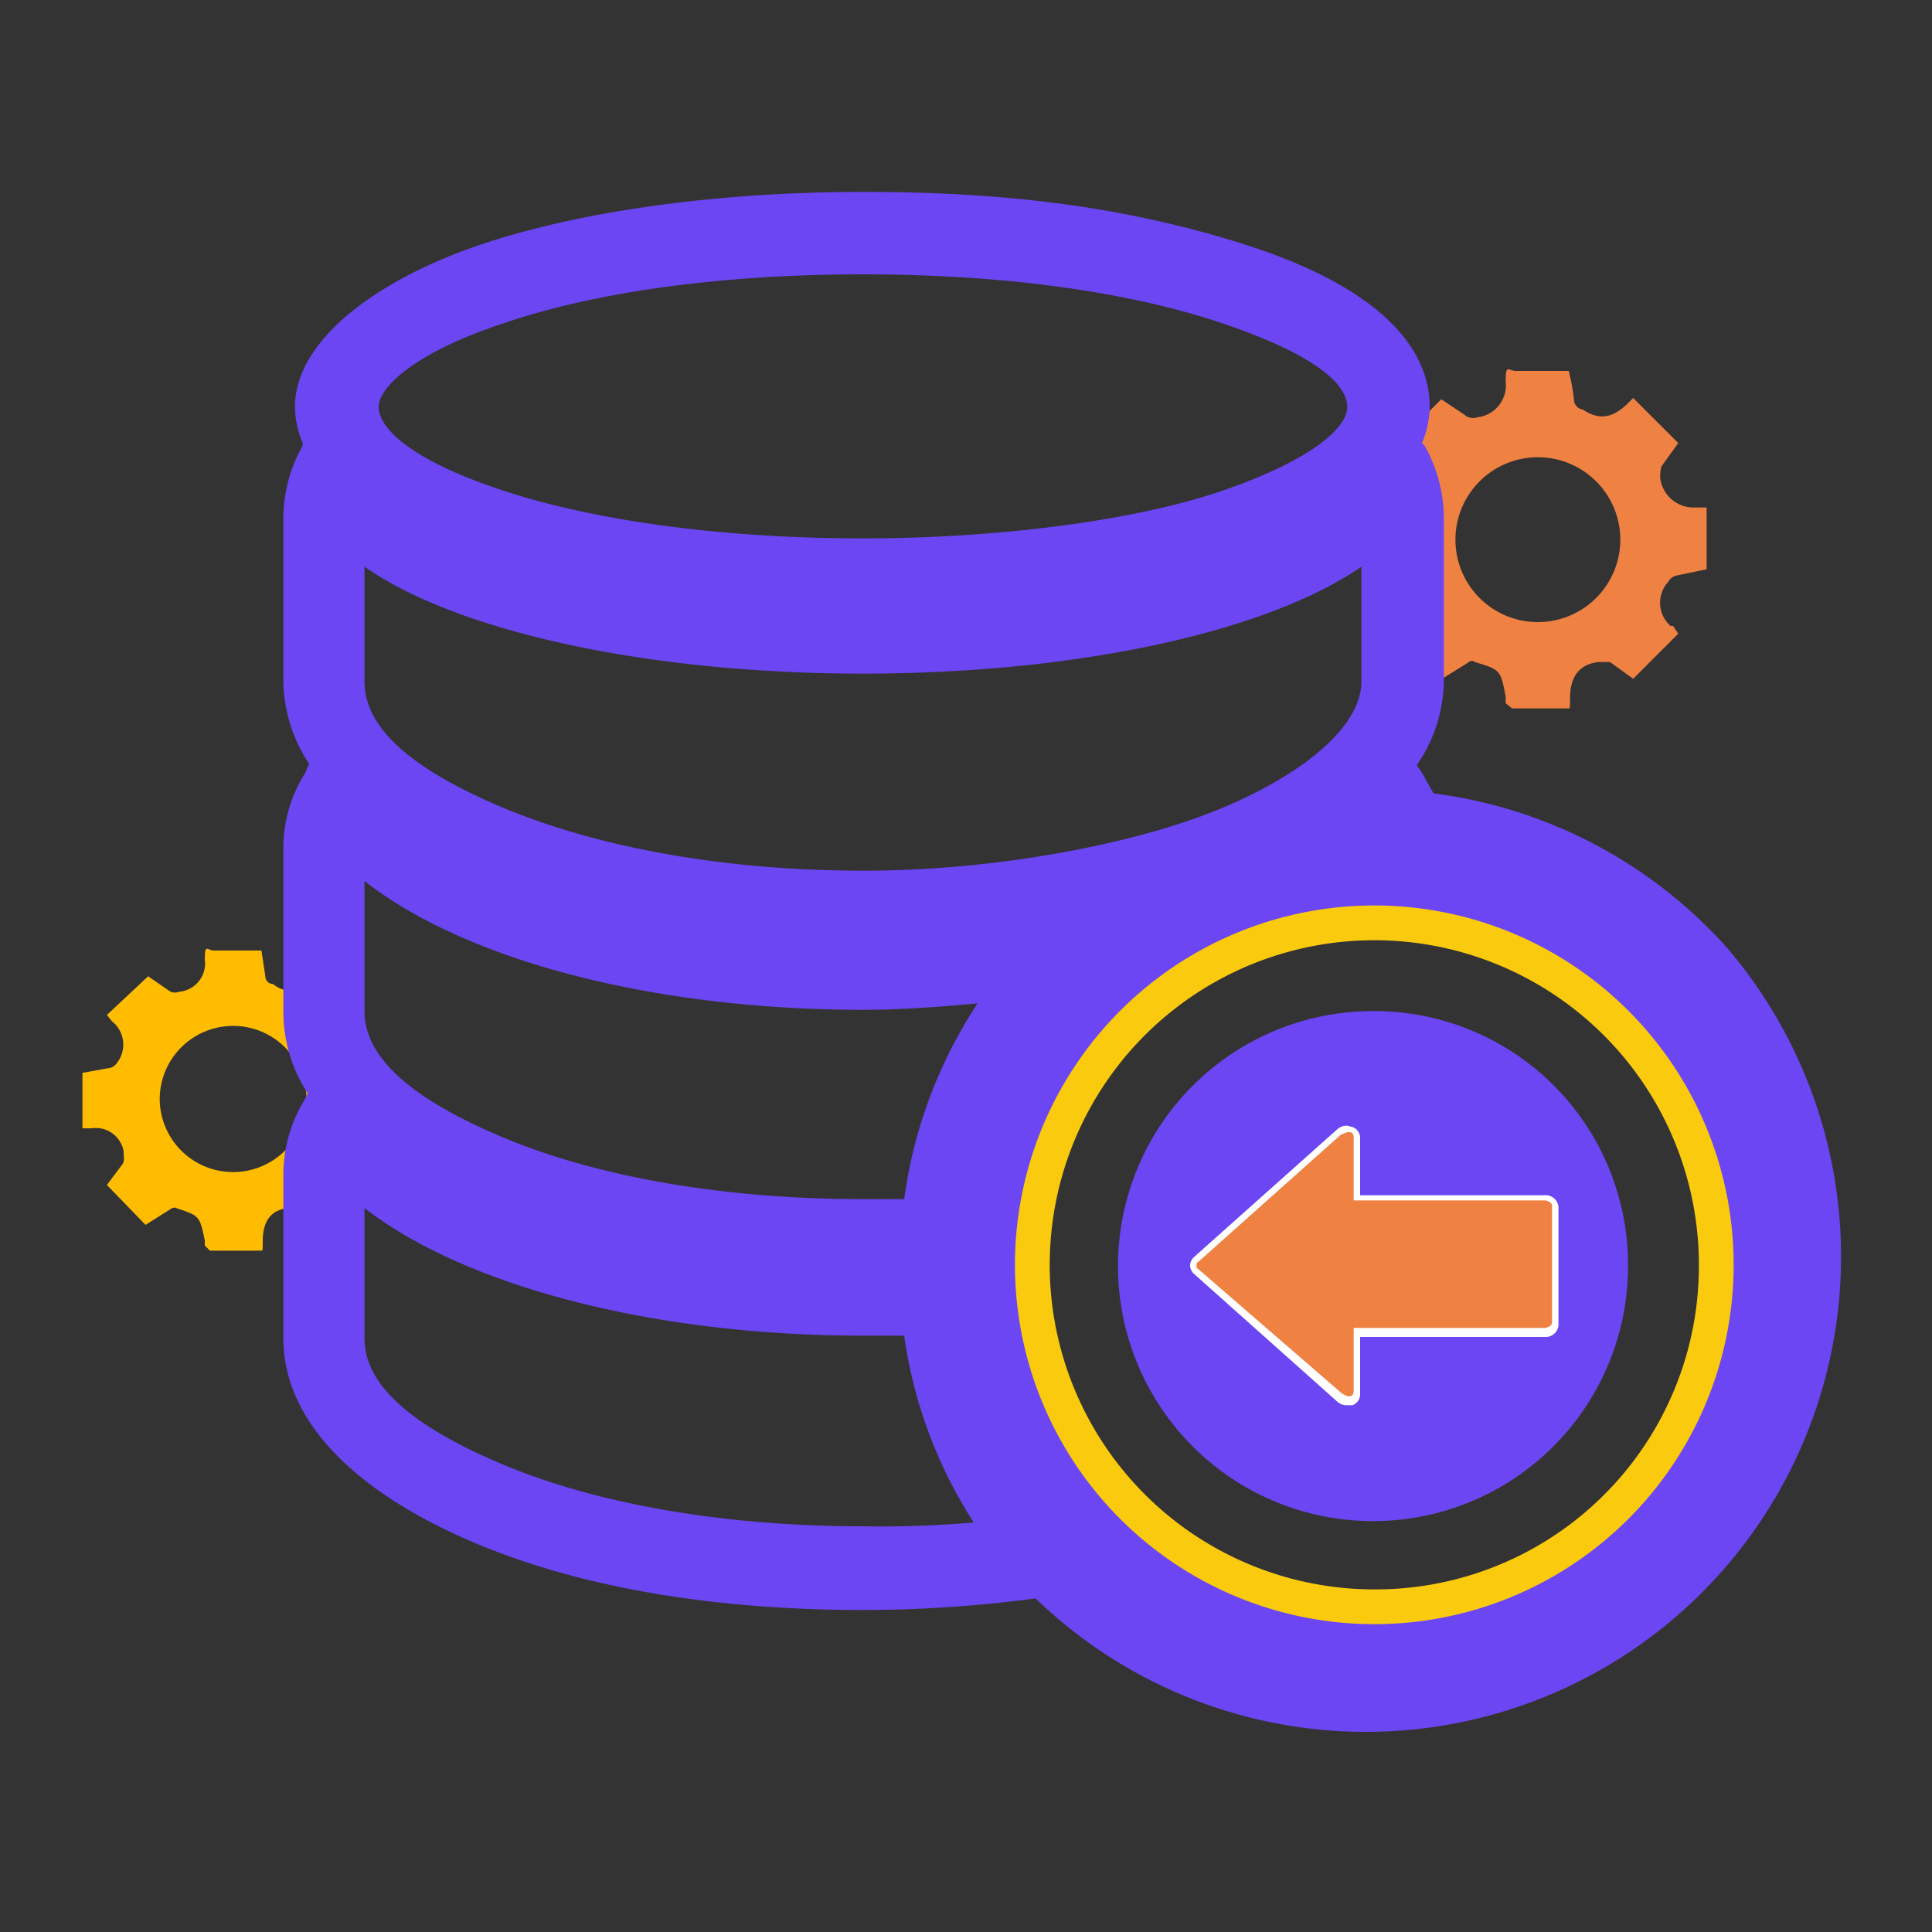
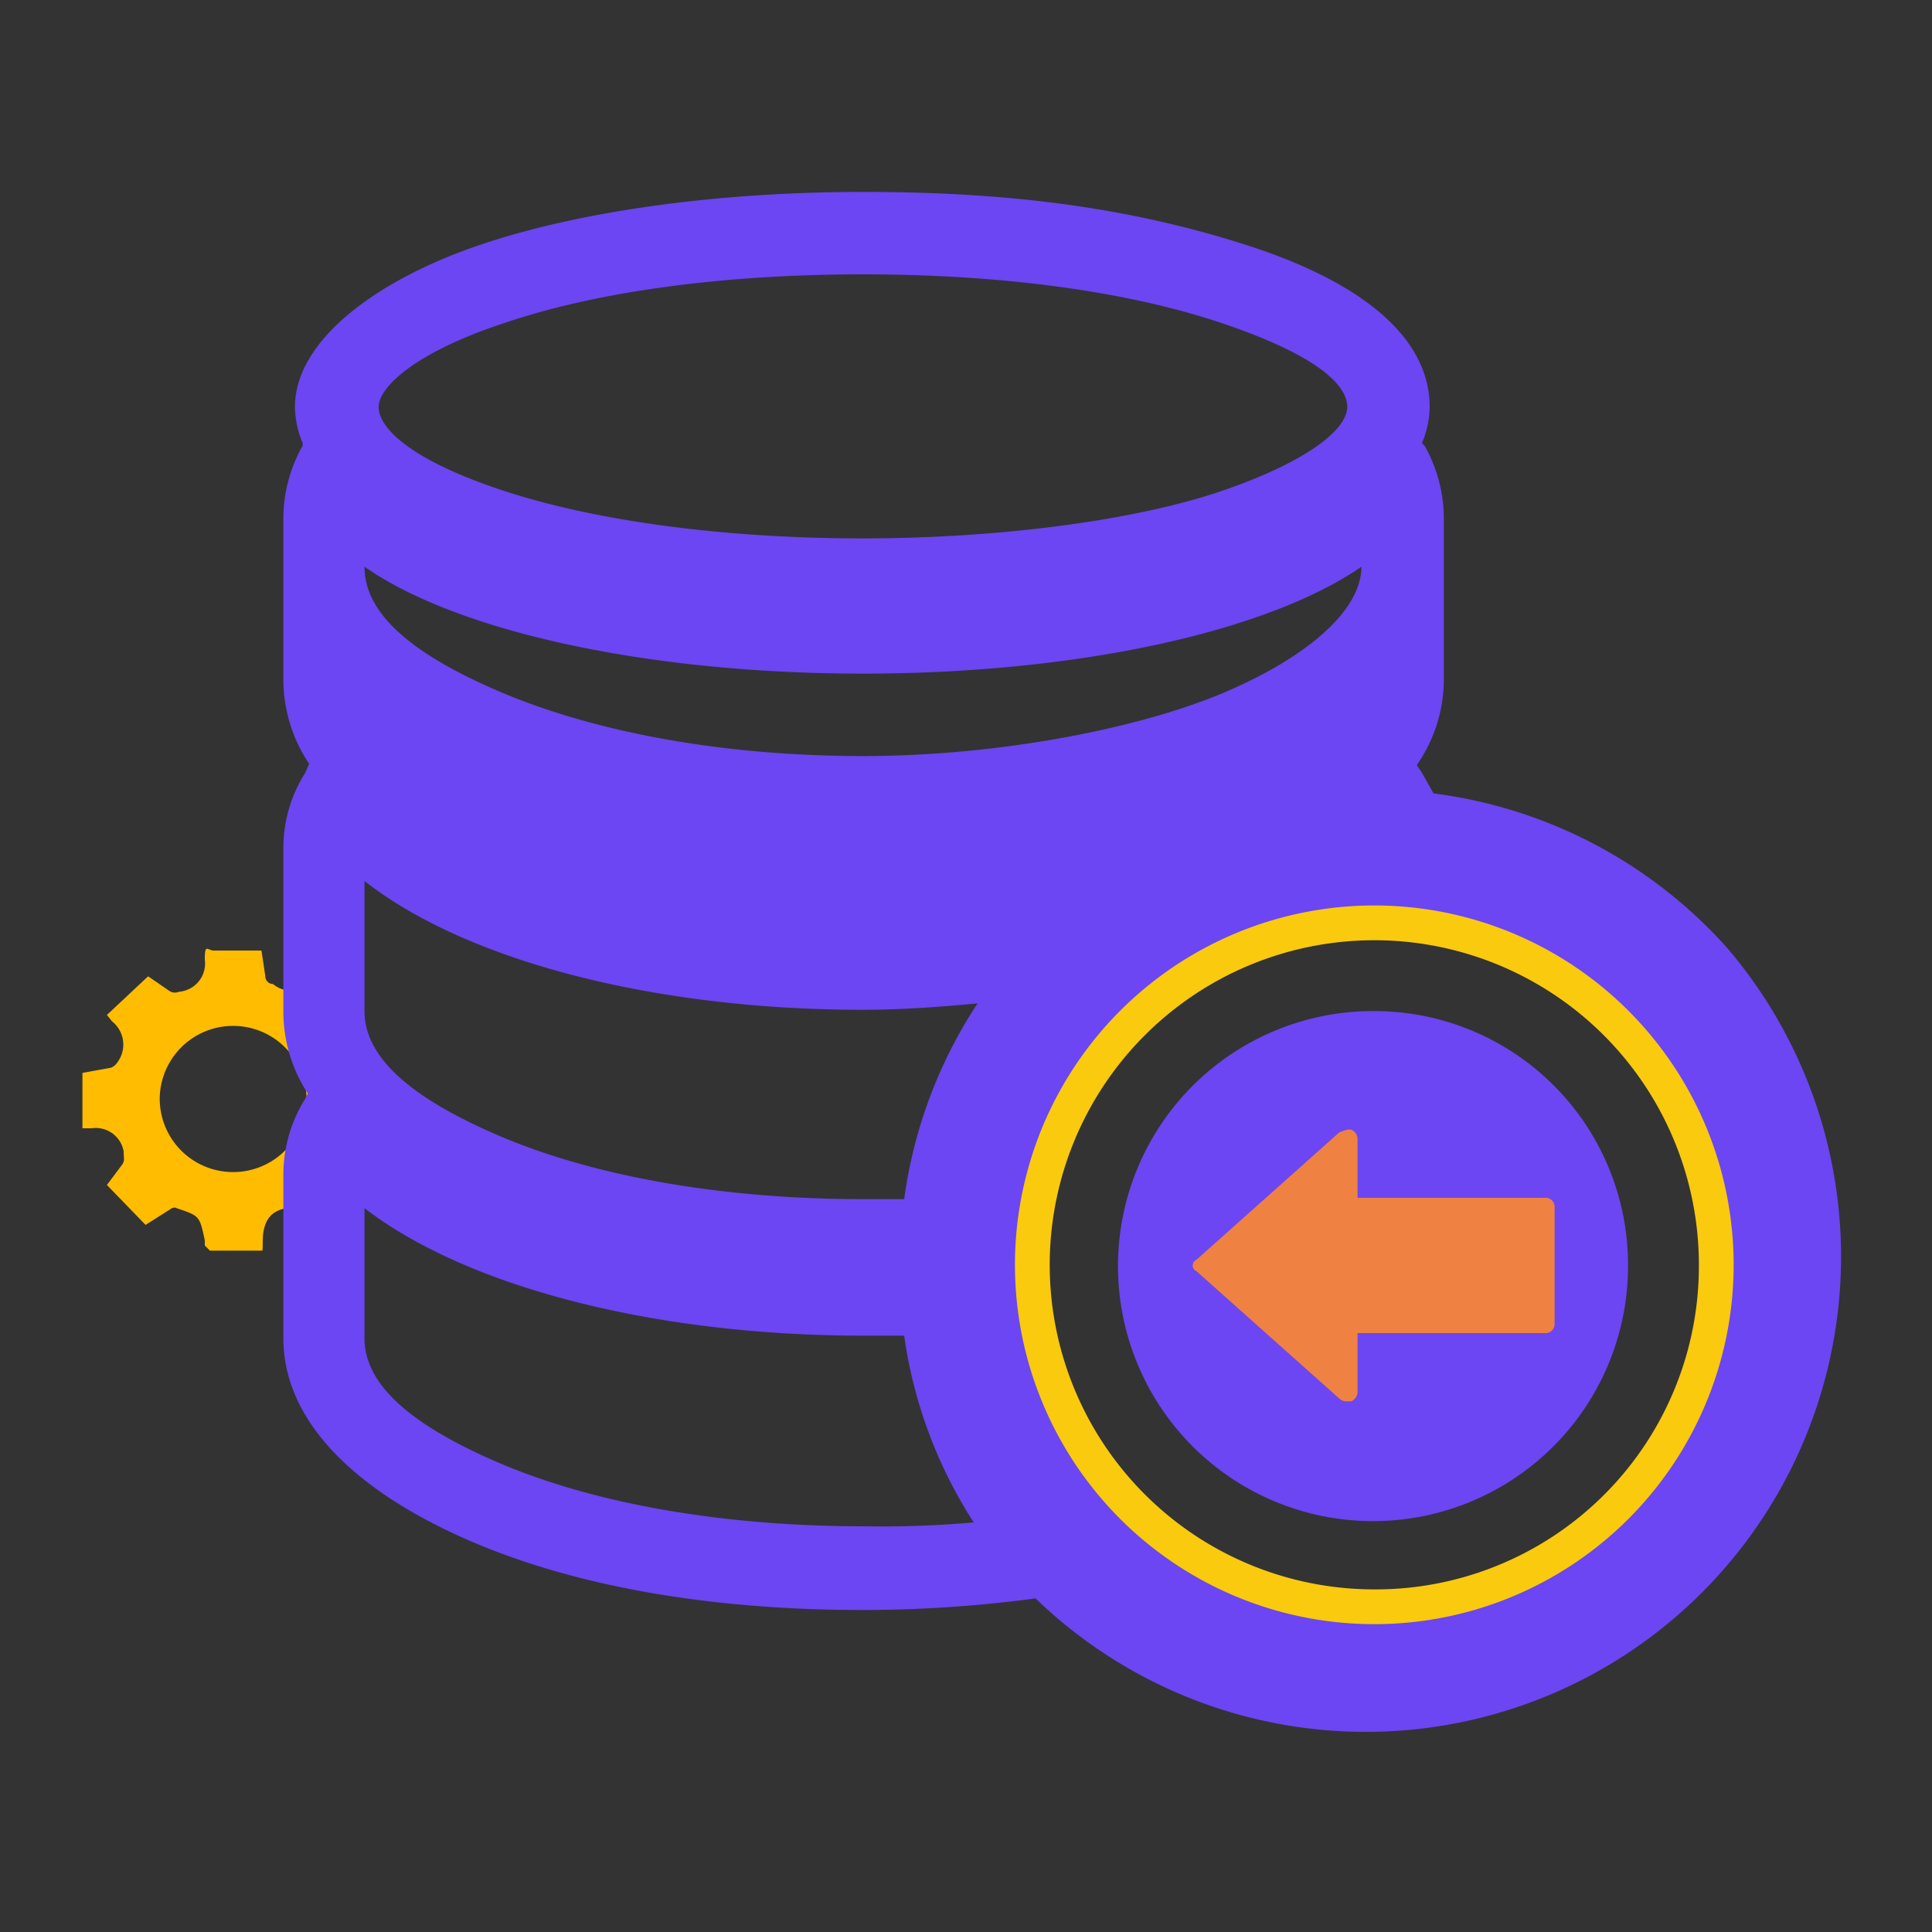
<svg xmlns="http://www.w3.org/2000/svg" id="Layer_1" data-name="Layer 1" viewBox="0 0 150 150">
  <rect x="0" y="0" width="150" height="150" fill="#333333" stroke="none" />
  <defs>
    <style>.cls-1{fill:#ef8142;}.cls-2{fill:#ffbc00;}.cls-3{fill:#f9ca0e;}.cls-4{fill:#6b46f2;}.cls-5{fill:#fff;}</style>
  </defs>
-   <path class="cls-1" d="M111.8,52.8l-3.3-3.5,1.3-1.8c.2-.4.1-.6.1-1.1a2.5,2.5,0,0,0-2.9-2h-.7V39.6l2.4-.5c.3-.1.5-.2.6-.5a2.4,2.4,0,0,0-.4-3.5.1.1,0,0,0-.1-.1l-.3-.6,3.4-3.4,1.8,1.2a1,1,0,0,0,1,.2,2.5,2.5,0,0,0,2.2-2.8c0-1.4.2-.8.8-.8h4.1a17,17,0,0,1,.4,2.2.8.8,0,0,0,.7.8c1.3.9,2.4.6,3.5-.5l.4-.4,3.5,3.5L129,36.2a2.8,2.8,0,0,0-.1.9,2.6,2.6,0,0,0,2.7,2.3h.9v4.8l-2.4.5a1,1,0,0,0-.6.5,2.4,2.4,0,0,0,.2,3.4h.2l.4.6-3.5,3.5L125,51.4h-.9c-1.7.2-2.2,1.4-2.2,2.8s-.1.5-.1.8h-4.4l-.5-.4v-.5c-.4-2.1-.4-2.1-2.4-2.7-.2-.2-.5,0-.6.1Zm14-10.9a6.4,6.4,0,1,0-12.8,0h0a6.4,6.4,0,0,0,12.8,0Z" />
  <path class="cls-2" d="M11.3,95.1,8.3,92l1.2-1.6c.2-.3.1-.5.1-1a2.2,2.2,0,0,0-2.5-1.8H6.4V83.3l2.2-.4a1,1,0,0,0,.5-.4,2.3,2.3,0,0,0-.4-3.2h0l-.4-.5,3.2-3,1.6,1.1a.8.8,0,0,0,.8.1,2.2,2.2,0,0,0,2-2.5c0-1.3.2-.7.7-.7h3.7l.3,2a.6.6,0,0,0,.6.6,2.1,2.1,0,0,0,3.1-.4l.5-.3,3.1,3.1-1.2,1.6a1.9,1.9,0,0,0-.1.8,2.2,2.2,0,0,0,2.4,2h.8v4.3l-2.1.4c-.3.1-.5.2-.6.5a2.1,2.1,0,0,0,.2,3c.1,0,.1,0,.1.1l.5.5L24.8,95l-1.6-1.2h-.9c-1.5.2-1.9,1.3-1.9,2.6s-.1.4-.1.7h-4l-.4-.4v-.4c-.4-1.9-.4-1.9-2.2-2.5-.1-.1-.4,0-.5.1Zm12.5-9.7a5.7,5.7,0,0,0-11.4-.1h0a5.7,5.7,0,0,0,11.4,0Z" />
  <path class="cls-3" d="M106.7,67.6a30.7,30.7,0,1,0,30.7,30.7A30.6,30.6,0,0,0,106.7,67.6Zm0,55.8a25.2,25.2,0,1,1,25.2-25.1A25.1,25.1,0,0,1,106.7,123.4Z" />
  <path class="cls-4" d="M126.4,98.3a19.8,19.8,0,1,1-19.7-19.8A19.7,19.7,0,0,1,126.4,98.3Z" />
  <path class="cls-1" d="M104.6,108.8a.8.8,0,0,1-.6-.2L92.9,98.7a.5.5,0,0,1-.3-.4.5.5,0,0,1,.3-.5L104,87.9l.6-.2h.3a.8.8,0,0,1,.5.7V93h14.5a.7.7,0,0,1,.8.7v9.1a.7.7,0,0,1-.8.7H105.4v4.6a.8.8,0,0,1-.5.7Z" />
-   <path class="cls-5" d="M104.6,87.9h.2c.2,0,.3.2.3.4v4.9h14.8c.3,0,.6.2.6.4v9.1c0,.2-.3.4-.6.4H105.1v4.9c0,.2-.1.4-.3.4h-.2l-.4-.2L93,98.5c-.1,0-.1-.1-.1-.2s0-.3.1-.3l11.1-9.9.5-.2h0m0-.5a1.1,1.1,0,0,0-.8.3L92.7,97.6a.9.9,0,0,0-.3.7.9.9,0,0,0,.3.6l11.1,9.9a1.1,1.1,0,0,0,.8.3h.4a.9.9,0,0,0,.6-.9v-4.4h14.3a1,1,0,0,0,1.1-.9V93.7a1,1,0,0,0-1.1-.9H105.6V88.4a.9.9,0,0,0-.6-.9Z" />
-   <path class="cls-4" d="M134.1,73.6a36.8,36.8,0,0,0-22.8-12l-.9-1.6-.4-.6a11.7,11.7,0,0,0,2.1-6.5V40.2a11.5,11.5,0,0,0-1.5-5.6l-.2-.2a7.4,7.4,0,0,0,.6-2.8c0-5.2-4.9-9.6-14.3-12.6S77.9,14.9,67,14.9,45.3,16.3,37.3,19,22.9,26.4,22.9,31.6a7.4,7.4,0,0,0,.6,2.8v.2a11.5,11.5,0,0,0-1.5,5.6V52.9a11.8,11.8,0,0,0,2,6.4l-.3.7a10.9,10.9,0,0,0-1.7,5.9V78.6a11.6,11.6,0,0,0,1.9,6.3l-.2.4a11.1,11.1,0,0,0-1.7,5.9v12.7c0,5.9,4.7,11.2,13.3,15.2S54.9,125,67,125a101.7,101.7,0,0,0,13.4-.9,36.9,36.9,0,0,0,53.7-50.5Zm-95-48.5c7.3-2.5,17.2-3.8,27.9-3.8s20.5,1.3,27.9,3.8,9.7,4.8,9.7,6.5-3,4.2-9.7,6.5S77.6,41.8,67,41.8s-20.6-1.3-27.9-3.7-9.7-4.9-9.7-6.5S32.4,27.3,39.1,25.1ZM28.3,44c7.3,5.1,22.2,8.3,38.7,8.3s31.3-3.2,38.7-8.3v8.9c0,3.3-4,6.9-10.5,9.7s-17.5,5-28.2,5-20.7-1.8-28.2-5-10.5-6.4-10.5-9.7V44ZM67,118.5c-10.7,0-20.7-1.7-28.2-4.9s-10.5-6.4-10.5-9.7V93.8c7.9,6.1,22.5,9.9,38.7,9.9h3.2a35.9,35.9,0,0,0,5.4,14.5A81.2,81.2,0,0,1,67,118.5Zm3.2-25.4H67c-10.7,0-20.7-1.7-28.2-4.9s-10.5-6.4-10.5-9.7V68.4c7.9,6.2,22.5,10,38.7,10,2.8,0,5.8-.2,8.9-.5A36.5,36.5,0,0,0,70.2,93.1Zm36.5,33a27.9,27.9,0,1,1,27.9-27.8A27.9,27.9,0,0,1,106.7,126.1Z" />
+   <path class="cls-4" d="M134.1,73.6a36.8,36.8,0,0,0-22.8-12l-.9-1.6-.4-.6a11.7,11.7,0,0,0,2.1-6.5V40.2a11.5,11.5,0,0,0-1.5-5.6l-.2-.2a7.4,7.4,0,0,0,.6-2.8c0-5.2-4.9-9.6-14.3-12.6S77.9,14.9,67,14.9,45.3,16.3,37.3,19,22.9,26.4,22.9,31.6a7.4,7.4,0,0,0,.6,2.8v.2a11.5,11.5,0,0,0-1.5,5.6V52.9a11.8,11.8,0,0,0,2,6.4l-.3.7a10.9,10.9,0,0,0-1.7,5.9V78.6a11.6,11.6,0,0,0,1.9,6.3l-.2.4a11.1,11.1,0,0,0-1.7,5.9v12.7c0,5.9,4.7,11.2,13.3,15.2S54.9,125,67,125a101.7,101.7,0,0,0,13.4-.9,36.9,36.9,0,0,0,53.7-50.5Zm-95-48.5c7.3-2.5,17.2-3.8,27.9-3.8s20.5,1.3,27.9,3.8,9.7,4.8,9.7,6.5-3,4.2-9.7,6.5S77.6,41.8,67,41.8s-20.6-1.3-27.9-3.7-9.7-4.9-9.7-6.5S32.4,27.3,39.1,25.1ZM28.3,44c7.3,5.1,22.2,8.3,38.7,8.3s31.3-3.2,38.7-8.3c0,3.3-4,6.9-10.5,9.7s-17.5,5-28.2,5-20.7-1.8-28.2-5-10.5-6.4-10.5-9.7V44ZM67,118.5c-10.7,0-20.7-1.7-28.2-4.9s-10.5-6.4-10.5-9.7V93.8c7.9,6.1,22.5,9.9,38.7,9.9h3.2a35.9,35.9,0,0,0,5.4,14.5A81.2,81.2,0,0,1,67,118.5Zm3.2-25.4H67c-10.7,0-20.7-1.7-28.2-4.9s-10.5-6.4-10.5-9.7V68.4c7.9,6.2,22.5,10,38.7,10,2.8,0,5.8-.2,8.9-.5A36.5,36.5,0,0,0,70.2,93.1Zm36.5,33a27.9,27.9,0,1,1,27.9-27.8A27.9,27.9,0,0,1,106.7,126.1Z" />
</svg>